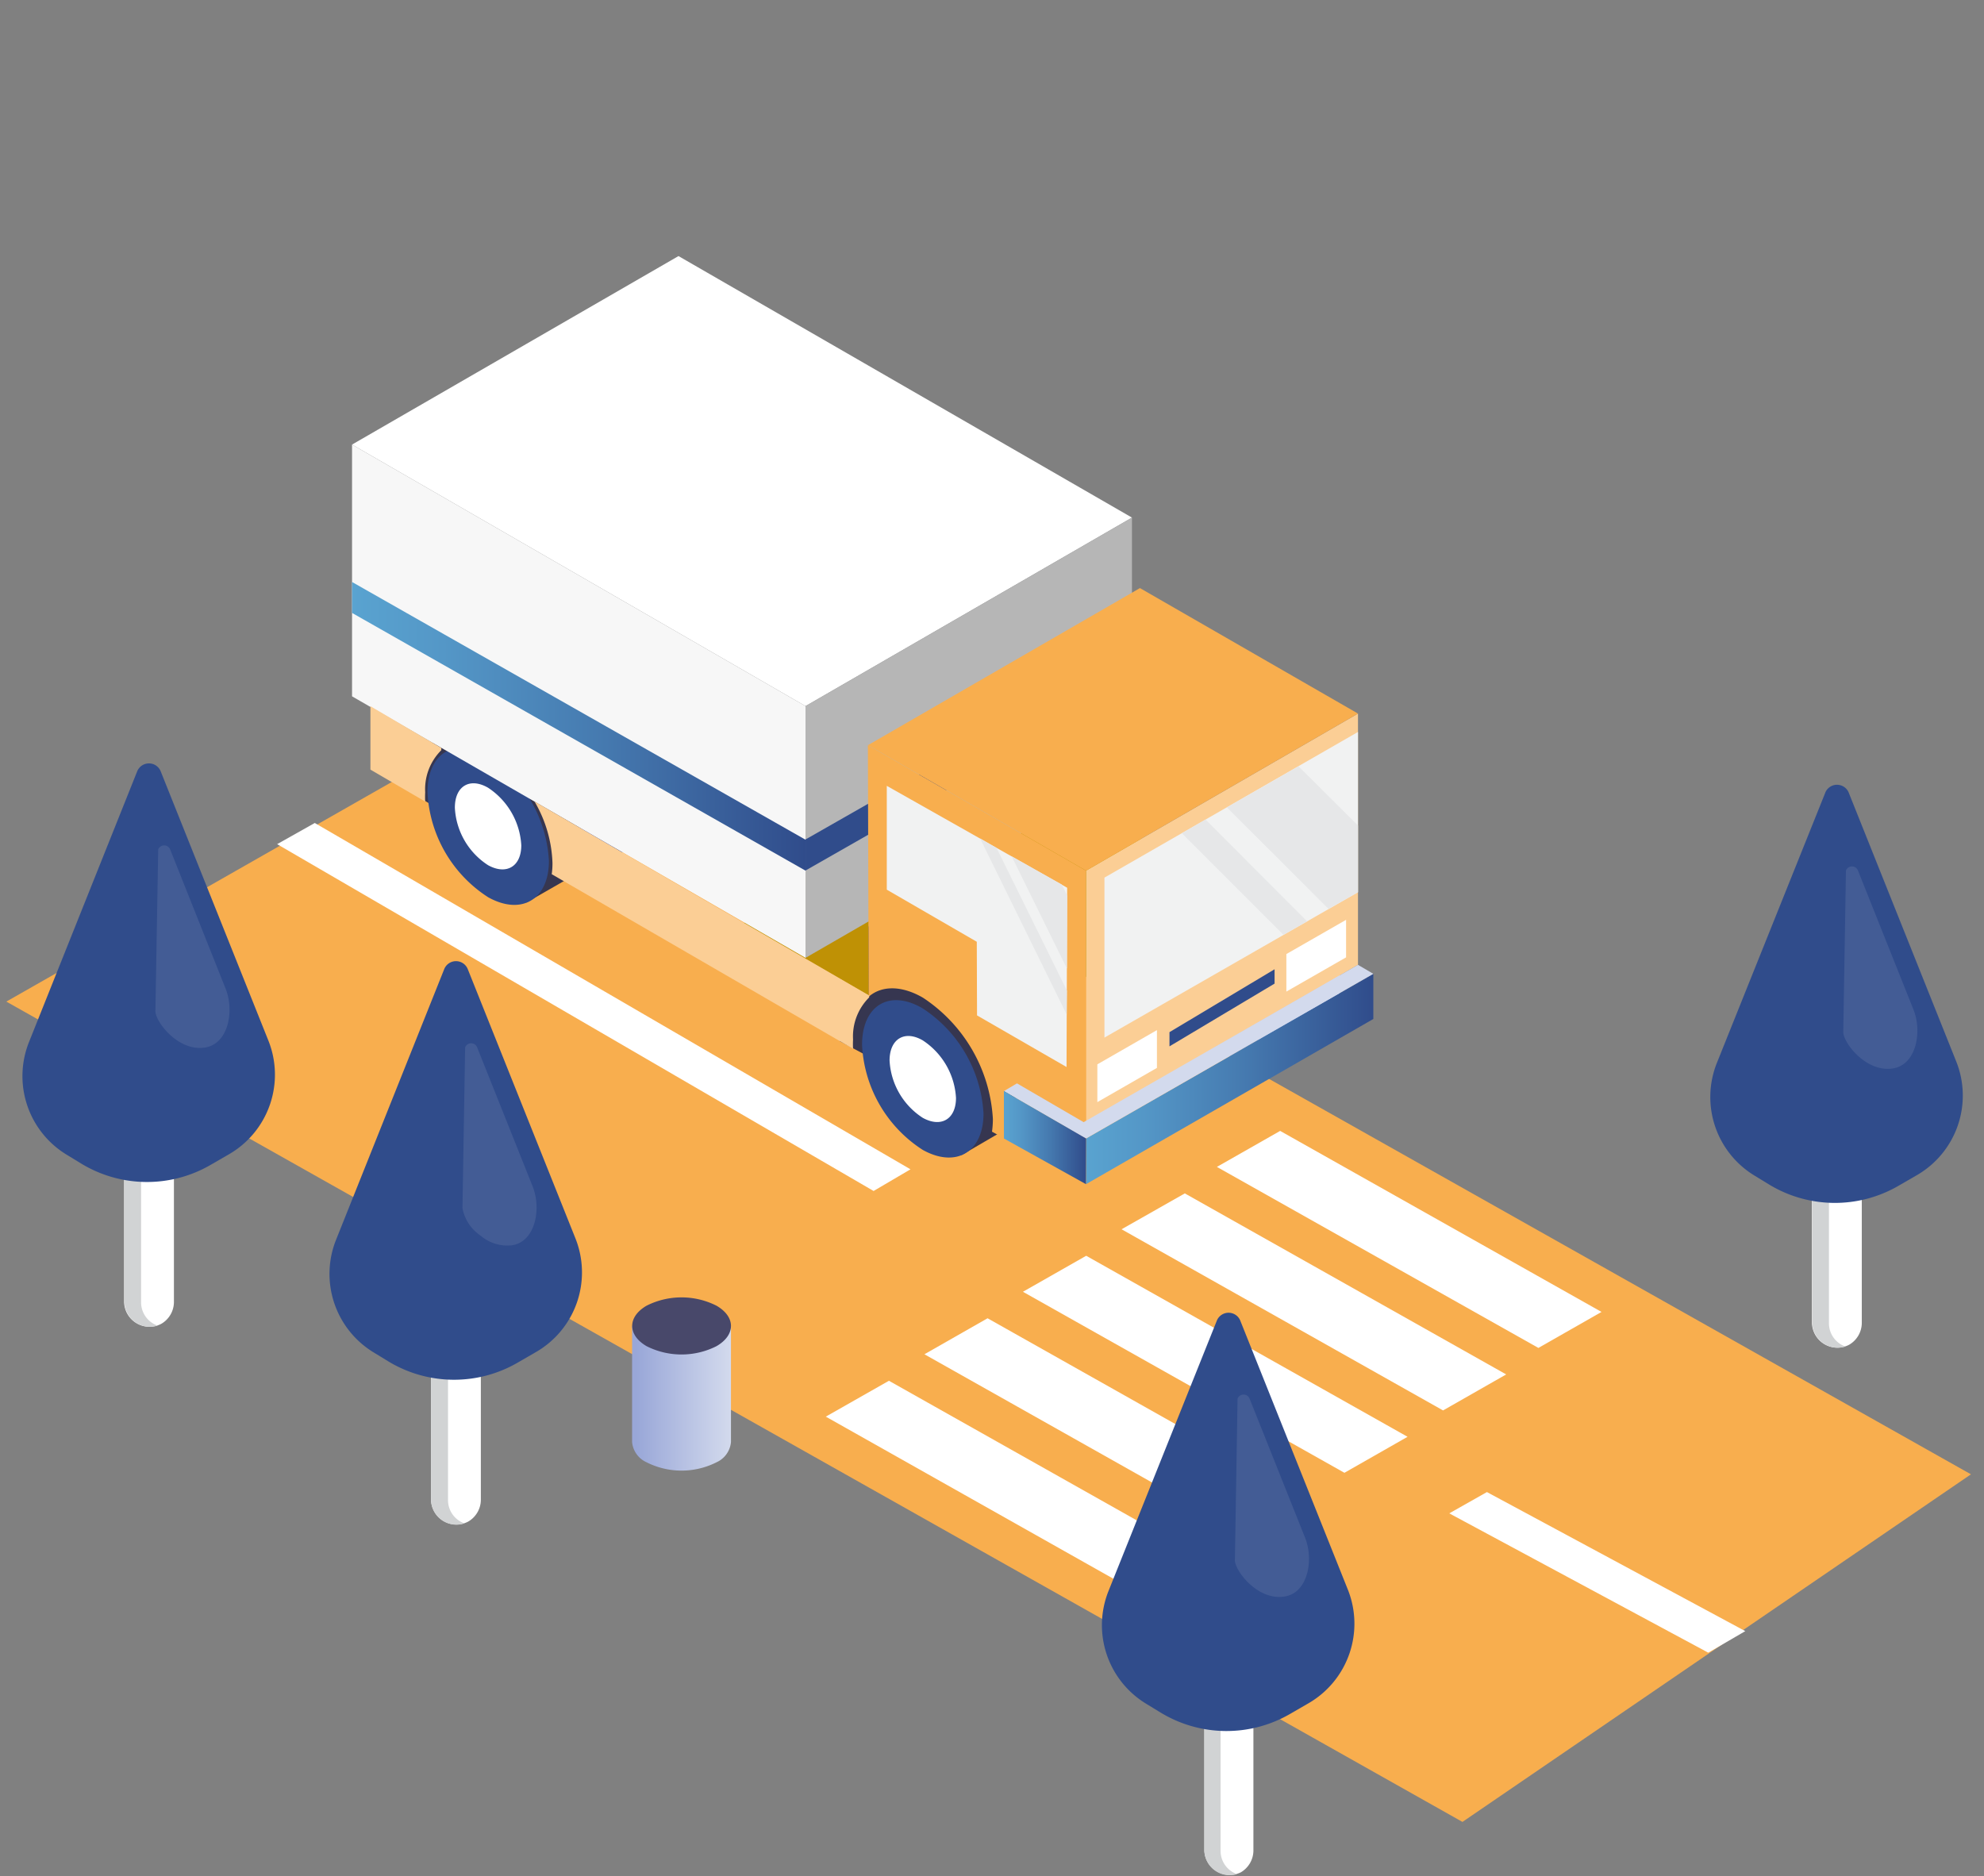
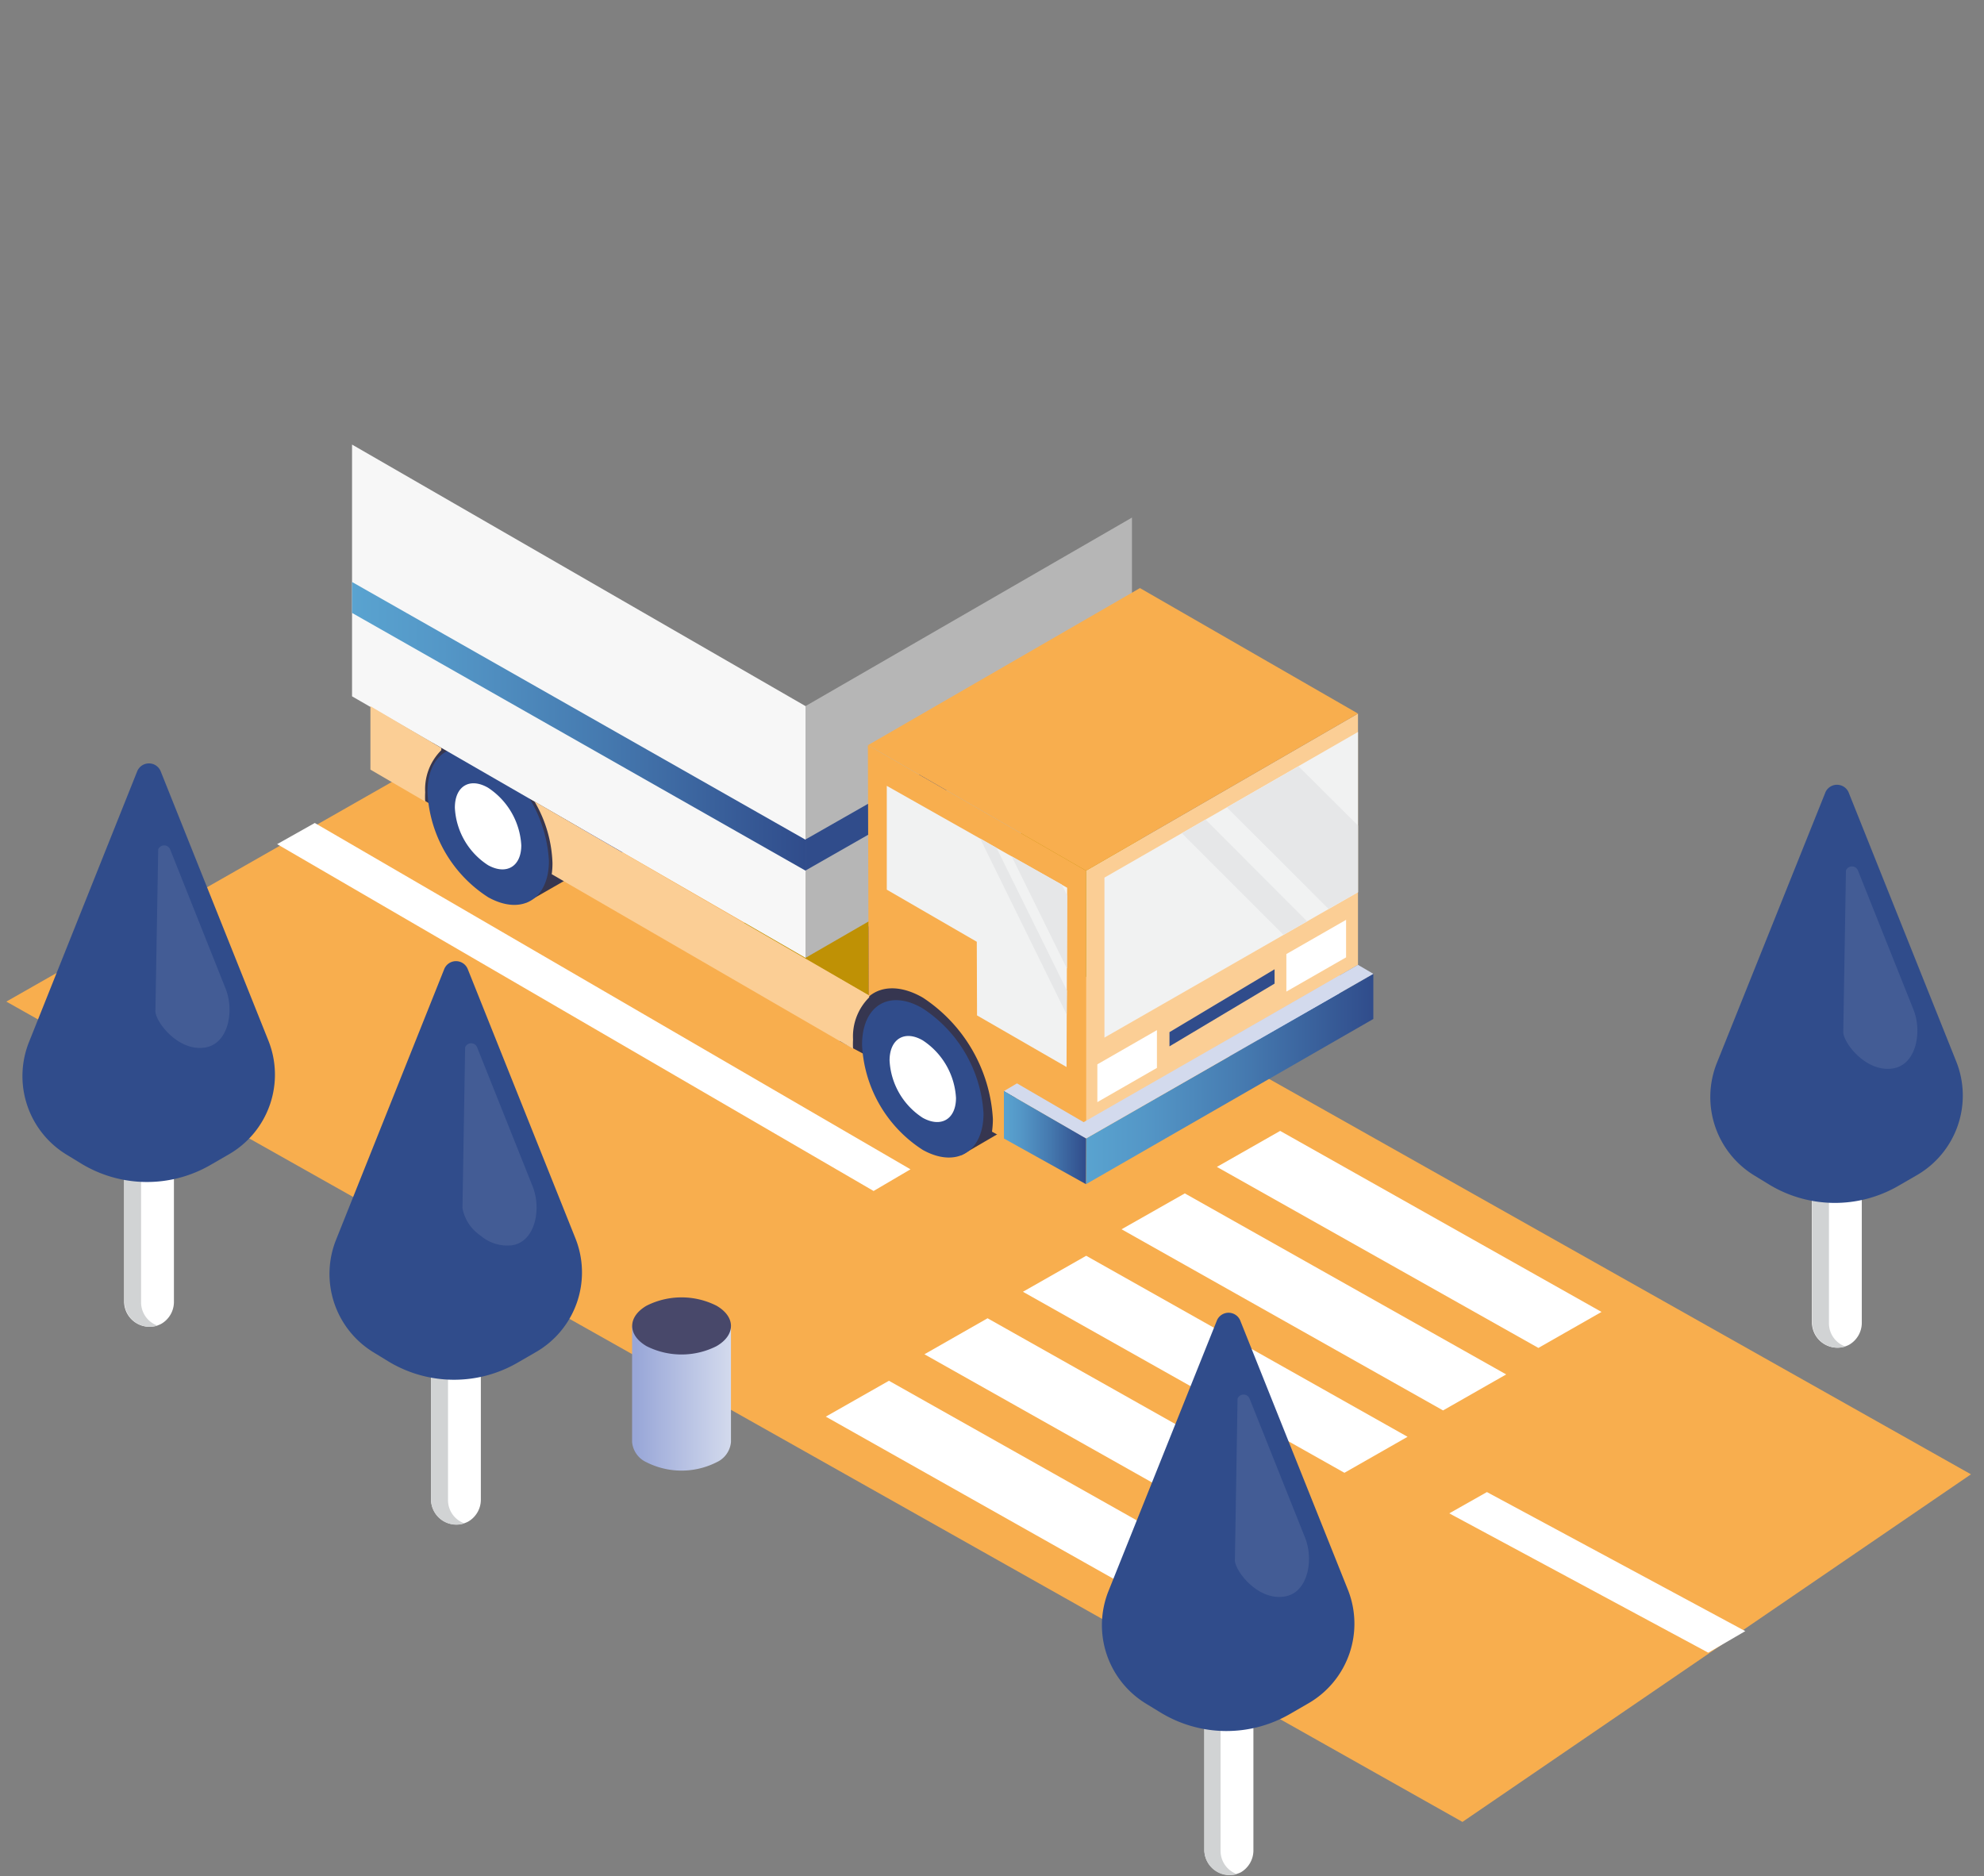
<svg xmlns="http://www.w3.org/2000/svg" xmlns:xlink="http://www.w3.org/1999/xlink" viewBox="0 0 156.5 148">
  <rect x="0" y="0" width="156.5" height="148" fill="#808080" stroke="none" />
  <defs>
    <style>.a{fill:#f8ae4e;}.b{fill:#fff;}.c{fill:url(#a);}.d{fill:#48486a;}.e{fill:url(#b);}.f{fill:#d1d3d4;}.g{fill:#304c8b;}.h{fill:#435c95;}.i{fill:#bf9105;}.j{fill:#363650;}.k{fill:#1e327a;}.l{fill:#2842a2;}.m{fill:#b6b6b6;}.n{fill:#f7f7f7;}.o{fill:url(#c);}.p{fill:url(#d);}.q{fill:#fbce95;}.r{fill:#f1f2f2;}.s{fill:#d3daed;}.t{fill:#e6e7e8;}.u{fill:url(#e);}</style>
    <linearGradient id="a" x1="49.86" y1="110.3" x2="57.66" y2="110.3" gradientUnits="userSpaceOnUse">
      <stop offset="0.04" stop-color="#99a7d8" />
      <stop offset="1" stop-color="#d3daed" />
    </linearGradient>
    <linearGradient id="b" x1="97.91" y1="76.86" x2="105.71" y2="76.86" xlink:href="#a" />
    <linearGradient id="c" x1="-387.25" y1="-1153.29" x2="-351.49" y2="-1153.29" gradientTransform="translate(-323.71 -1096) rotate(180)" gradientUnits="userSpaceOnUse">
      <stop offset="0" stop-color="#304c8b" />
      <stop offset="0.44" stop-color="#4579af" />
      <stop offset="0.8" stop-color="#5497c7" />
      <stop offset="1" stop-color="#59a3d0" />
    </linearGradient>
    <linearGradient id="d" x1="-432.05" y1="-1181.11" x2="-409.39" y2="-1181.11" xlink:href="#c" />
    <linearGradient id="e" x1="-409.39" y1="-1185.74" x2="-402.92" y2="-1185.74" xlink:href="#c" />
  </defs>
  <title>3_2</title>
  <polygon class="a" points="44.64 53.86 155.47 116.3 115.36 143.72 0.5 79.01 44.64 53.86" />
  <polygon class="b" points="71.82 92.24 24.83 64.92 21.86 66.59 68.91 93.95 71.82 92.24" />
  <polygon class="b" points="137.67 128.67 117.29 117.7 114.32 119.38 134.75 130.37 137.67 128.67" />
  <polygon class="b" points="70.12 108.92 95.47 123.2 90.49 126.04 65.14 111.75 70.12 108.92" />
  <polygon class="b" points="77.9 103.99 103.25 118.27 98.27 121.11 72.92 106.83 77.9 103.99" />
  <polygon class="b" points="85.68 99.06 111.03 113.34 106.05 116.18 80.69 101.9 85.68 99.06" />
  <polygon class="b" points="93.46 94.14 118.81 108.42 113.83 111.26 88.47 96.97 93.46 94.14" />
  <polygon class="b" points="100.98 89.21 126.33 103.49 121.35 106.33 95.99 92.05 100.98 89.21" />
  <path class="c" d="M49.86,104.59v9.16a1.94,1.94,0,0,0,1.14,1.6,6.12,6.12,0,0,0,5.52,0,1.94,1.94,0,0,0,1.14-1.6v-9.16Z" />
  <path class="d" d="M56.52,106.19c1.52-.88,1.52-2.31,0-3.19A6.12,6.12,0,0,0,51,103c-1.51.88-1.51,2.31,0,3.19A6.12,6.12,0,0,0,56.52,106.19Z" />
  <path class="e" d="M97.91,71.15v9.16A1.94,1.94,0,0,0,99,81.91a6.12,6.12,0,0,0,5.52,0,1.94,1.94,0,0,0,1.14-1.6V71.15Z" />
  <path class="d" d="M104.57,72.75c1.52-.88,1.52-2.31,0-3.19a6.12,6.12,0,0,0-5.52,0c-1.51.88-1.51,2.31,0,3.19A6.12,6.12,0,0,0,104.57,72.75Z" />
  <path class="b" d="M37.93,101.41v16.92a2,2,0,0,1-1,1.7h0a2,2,0,0,1-2.93-1.7V103.67Z" />
  <path class="f" d="M37.93,101.41v.76l-2.59,1.5v14.66a1.94,1.94,0,0,0,1.3,1.84A2,2,0,0,1,34,118.33V103.67Z" />
  <path class="g" d="M36.89,76.43l8.49,21.23a7.25,7.25,0,0,1-3.11,9l-1.47.85a10,10,0,0,1-10.17-.12l-1.13-.69a7.25,7.25,0,0,1-3-8.88l8.54-21.37A1,1,0,0,1,36.89,76.43Z" />
  <path class="h" d="M37.63,82.6l4.39,11c.69,1.73.23,4.33-1.61,4.63a3.23,3.23,0,0,1-2.49-.75,3.37,3.37,0,0,1-1.44-2.17l.21-12.69A.51.51,0,0,1,37.63,82.6Z" />
  <path class="b" d="M98.87,129.12V146a2,2,0,0,1-1,1.7h0A2,2,0,0,1,95,146V131.38Z" />
  <path class="f" d="M98.87,129.12v.76l-2.59,1.5V146a1.94,1.94,0,0,0,1.3,1.84A2,2,0,0,1,95,146V131.38Z" />
  <path class="g" d="M97.82,104.14l8.49,21.23a7.25,7.25,0,0,1-3.11,9l-1.47.85a10,10,0,0,1-10.17-.12l-1.13-.69a7.25,7.25,0,0,1-3-8.88L96,104.14A1,1,0,0,1,97.82,104.14Z" />
  <path class="h" d="M98.56,110.31l4.39,11c.69,1.73.23,4.33-1.61,4.63-2.17.36-4-2.12-3.93-2.92l.21-12.69A.51.51,0,0,1,98.56,110.31Z" />
  <path class="b" d="M146.86,87.46v16.92a2,2,0,0,1-1,1.7h0a2,2,0,0,1-2.93-1.7V89.72Z" />
  <path class="f" d="M146.86,87.46v.76l-2.59,1.5v14.66a1.94,1.94,0,0,0,1.3,1.84,2,2,0,0,1-2.61-1.84V89.72Z" />
  <path class="g" d="M145.81,62.48l8.49,21.23a7.25,7.25,0,0,1-3.11,9l-1.47.85a10,10,0,0,1-10.17-.12l-1.13-.69a7.25,7.25,0,0,1-3-8.88L144,62.48A1,1,0,0,1,145.81,62.48Z" />
  <path class="h" d="M146.55,68.65l4.39,11c.69,1.73.23,4.33-1.61,4.63-2.17.36-4-2.12-3.93-2.92l.21-12.69A.51.51,0,0,1,146.55,68.65Z" />
  <path class="b" d="M13.72,85.81v16.92a2,2,0,0,1-1,1.7h0a2,2,0,0,1-2.93-1.7V88.07Z" />
  <path class="f" d="M13.72,85.81v.76l-2.59,1.5v14.66a1.94,1.94,0,0,0,1.3,1.84,2,2,0,0,1-2.61-1.84V88.07Z" />
  <path class="g" d="M12.67,60.83l8.49,21.23a7.25,7.25,0,0,1-3.11,9l-1.47.85a10,10,0,0,1-10.17-.12l-1.13-.69a7.25,7.25,0,0,1-3-8.88l8.54-21.37A1,1,0,0,1,12.67,60.83Z" />
  <path class="h" d="M13.42,67,17.8,78c.69,1.73.23,4.33-1.61,4.63-2.17.36-4-2.12-3.93-2.92L12.48,67A.51.51,0,0,1,13.42,67Z" />
  <polygon class="i" points="75.84 82.73 58.63 72.83 80.09 60.45 97.29 70.35 75.84 82.73" />
  <polygon class="j" points="67.47 78.91 68.53 78.62 68.5 73.08 78.06 73.08 77.07 87.93 66.24 82.13 67.47 78.91" />
  <polygon class="j" points="33.83 59.41 34.38 57.92 34.86 53.58 44.41 53.58 43.29 69.05 32.6 62.62 33.83 59.41" />
  <polygon class="k" points="46.77 58.42 51.04 56.23 51.04 66.11 46.77 68.6 46.77 58.42" />
  <path class="l" d="M38.93,59.88a10.43,10.43,0,0,0,4.79,8.29c2.63,1.46,4.79.17,4.79-2.87A10.62,10.62,0,0,0,43.72,57C41.08,55.49,38.93,56.79,38.93,59.88Z" />
  <polygon class="j" points="75.83 80.95 80.1 78.75 80.1 88.64 75.83 91.13 75.83 80.95" />
  <path class="j" d="M41.55,61l4.28-2.19V67.2a2.62,2.62,0,0,1-1.31,2.28l-3,1.72Z" />
  <path class="g" d="M33.72,62.49a10.43,10.43,0,0,0,4.79,8.29c2.63,1.46,4.79.17,4.79-2.87a10.62,10.62,0,0,0-4.79-8.29C35.87,58.1,33.72,59.4,33.72,62.49Z" />
  <path class="b" d="M35.88,63.71a5.73,5.73,0,0,0,2.62,4.54c1.45.8,2.62.1,2.62-1.57a5.82,5.82,0,0,0-2.62-4.54C37.07,61.31,35.88,62,35.88,63.71Z" />
-   <polygon class="b" points="89.29 40.83 53.52 20.2 27.77 35.07 63.54 55.7 89.29 40.83" />
  <polygon class="m" points="89.29 40.83 89.29 60.69 63.54 75.56 63.54 55.7 89.29 40.83" />
  <polygon class="n" points="63.54 55.7 27.77 35.07 27.77 54.93 63.54 75.56 63.54 55.7" />
  <polygon class="o" points="63.54 66.24 27.77 45.91 27.77 48.35 63.54 68.68 63.54 66.24" />
  <polygon class="g" points="63.54 66.22 83.34 54.93 83.34 57.37 63.54 68.67 63.54 66.22" />
  <polygon class="p" points="85.67 89.81 85.67 93.41 108.33 80.38 108.33 76.82 85.67 89.81" />
  <polygon class="q" points="107.12 76.11 85.67 88.5 85.67 68.68 107.12 56.29 107.12 76.11" />
  <polygon class="r" points="107.12 70.38 87.12 81.85 87.12 69.23 107.12 57.74 107.12 70.38" />
  <polygon class="b" points="91.26 84.24 86.56 86.94 86.56 83.96 91.26 81.26 91.26 84.24" />
  <polygon class="g" points="100.54 77.59 92.25 82.54 92.25 81.42 100.54 76.46 100.54 77.59" />
  <polygon class="b" points="106.18 75.52 101.47 78.22 101.47 75.26 106.18 72.56 106.18 75.52" />
  <path class="a" d="M79.19,89.79V86.06l6.47,3.74V68.68l-17.2-9.9.06,19.85c1-.88,2.57-.92,4.28.07a12.29,12.29,0,0,1,5.52,9.57,7.32,7.32,0,0,1-.07,1Z" />
  <path class="g" d="M68,82.42a10.43,10.43,0,0,0,4.79,8.29c2.63,1.46,4.79.17,4.79-2.87a10.62,10.62,0,0,0-4.79-8.29C70.16,78,68,79.31,68,82.42Z" />
  <path class="b" d="M70.17,83.64a5.73,5.73,0,0,0,2.62,4.54c1.45.8,2.62.1,2.62-1.57a5.82,5.82,0,0,0-2.62-4.54C71.36,81.24,70.18,81.95,70.17,83.64Z" />
  <polygon class="a" points="85.67 68.68 68.47 58.78 89.92 46.39 107.12 56.29 85.67 68.68" />
  <polygon class="r" points="84.13 84.17 77.07 80.1 77.05 74.29 69.95 70.18 69.95 61.99 84.18 70.03 84.13 84.17" />
  <path class="q" d="M29.22,55.71v5l4.32,2.52a6.68,6.68,0,0,1,0-.73,4.33,4.33,0,0,1,1.27-3.32l0-.18Z" />
  <path class="q" d="M67.29,82.73a6.68,6.68,0,0,1,0-.73,4.33,4.33,0,0,1,1.27-3.32v-.15L42.16,63.22a10.22,10.22,0,0,1,1.42,4.87,5.88,5.88,0,0,1-.06.87Z" />
  <polygon class="s" points="84.45 89.11 85.67 89.81 108.33 76.82 107.12 76.11 84.45 89.11" />
  <polygon class="t" points="101.24 73.74 103.11 72.68 95.09 64.65 93.23 65.73 101.24 73.74" />
  <polygon class="t" points="96.78 63.69 104.8 71.7 107.12 70.38 107.12 65.12 102.43 60.45 96.78 63.69" />
  <polygon class="t" points="84.14 80.03 84.16 78.14 78.61 66.89 77.31 66.14 84.14 80.03" />
  <polygon class="t" points="83.76 69.78 79.8 67.55 84.16 76.4 84.18 70.65 83.76 69.78" />
  <polygon class="s" points="85.52 89.74 86.56 89.15 80.22 85.46 79.19 86.07 85.52 89.74" />
  <polygon class="u" points="85.67 89.81 79.19 86.07 79.19 89.81 85.66 93.41 85.67 89.81" />
</svg>